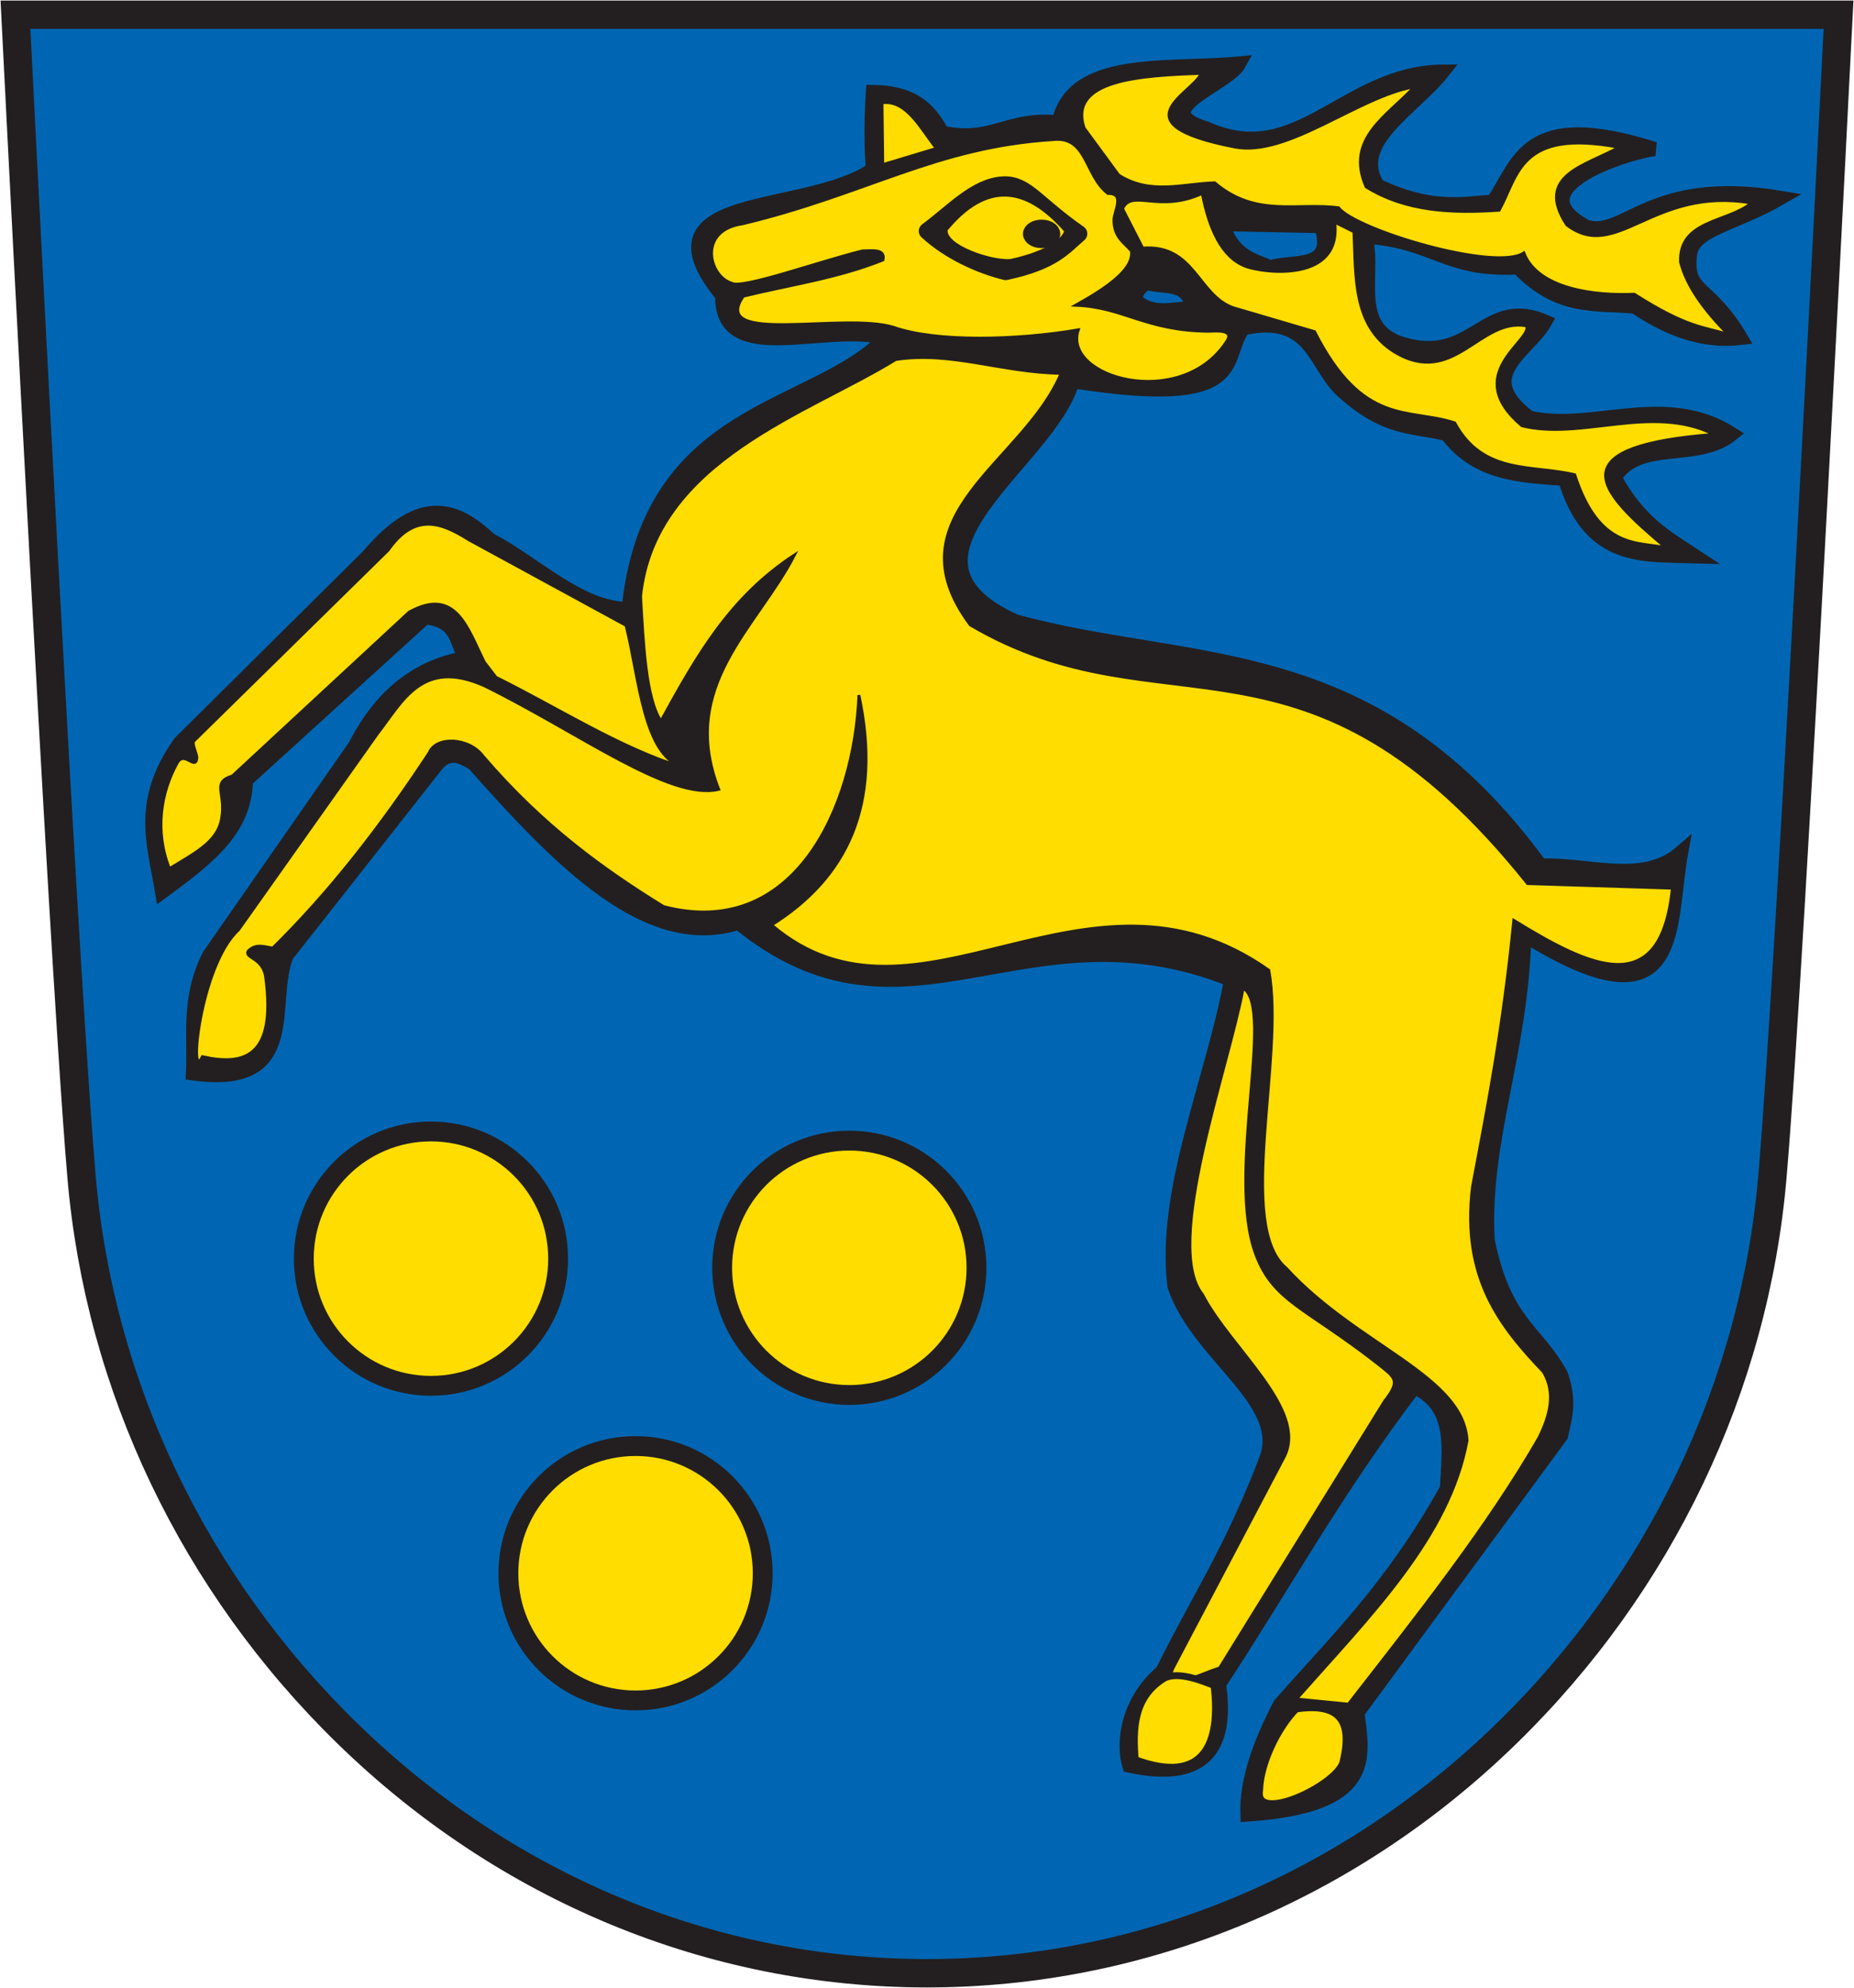
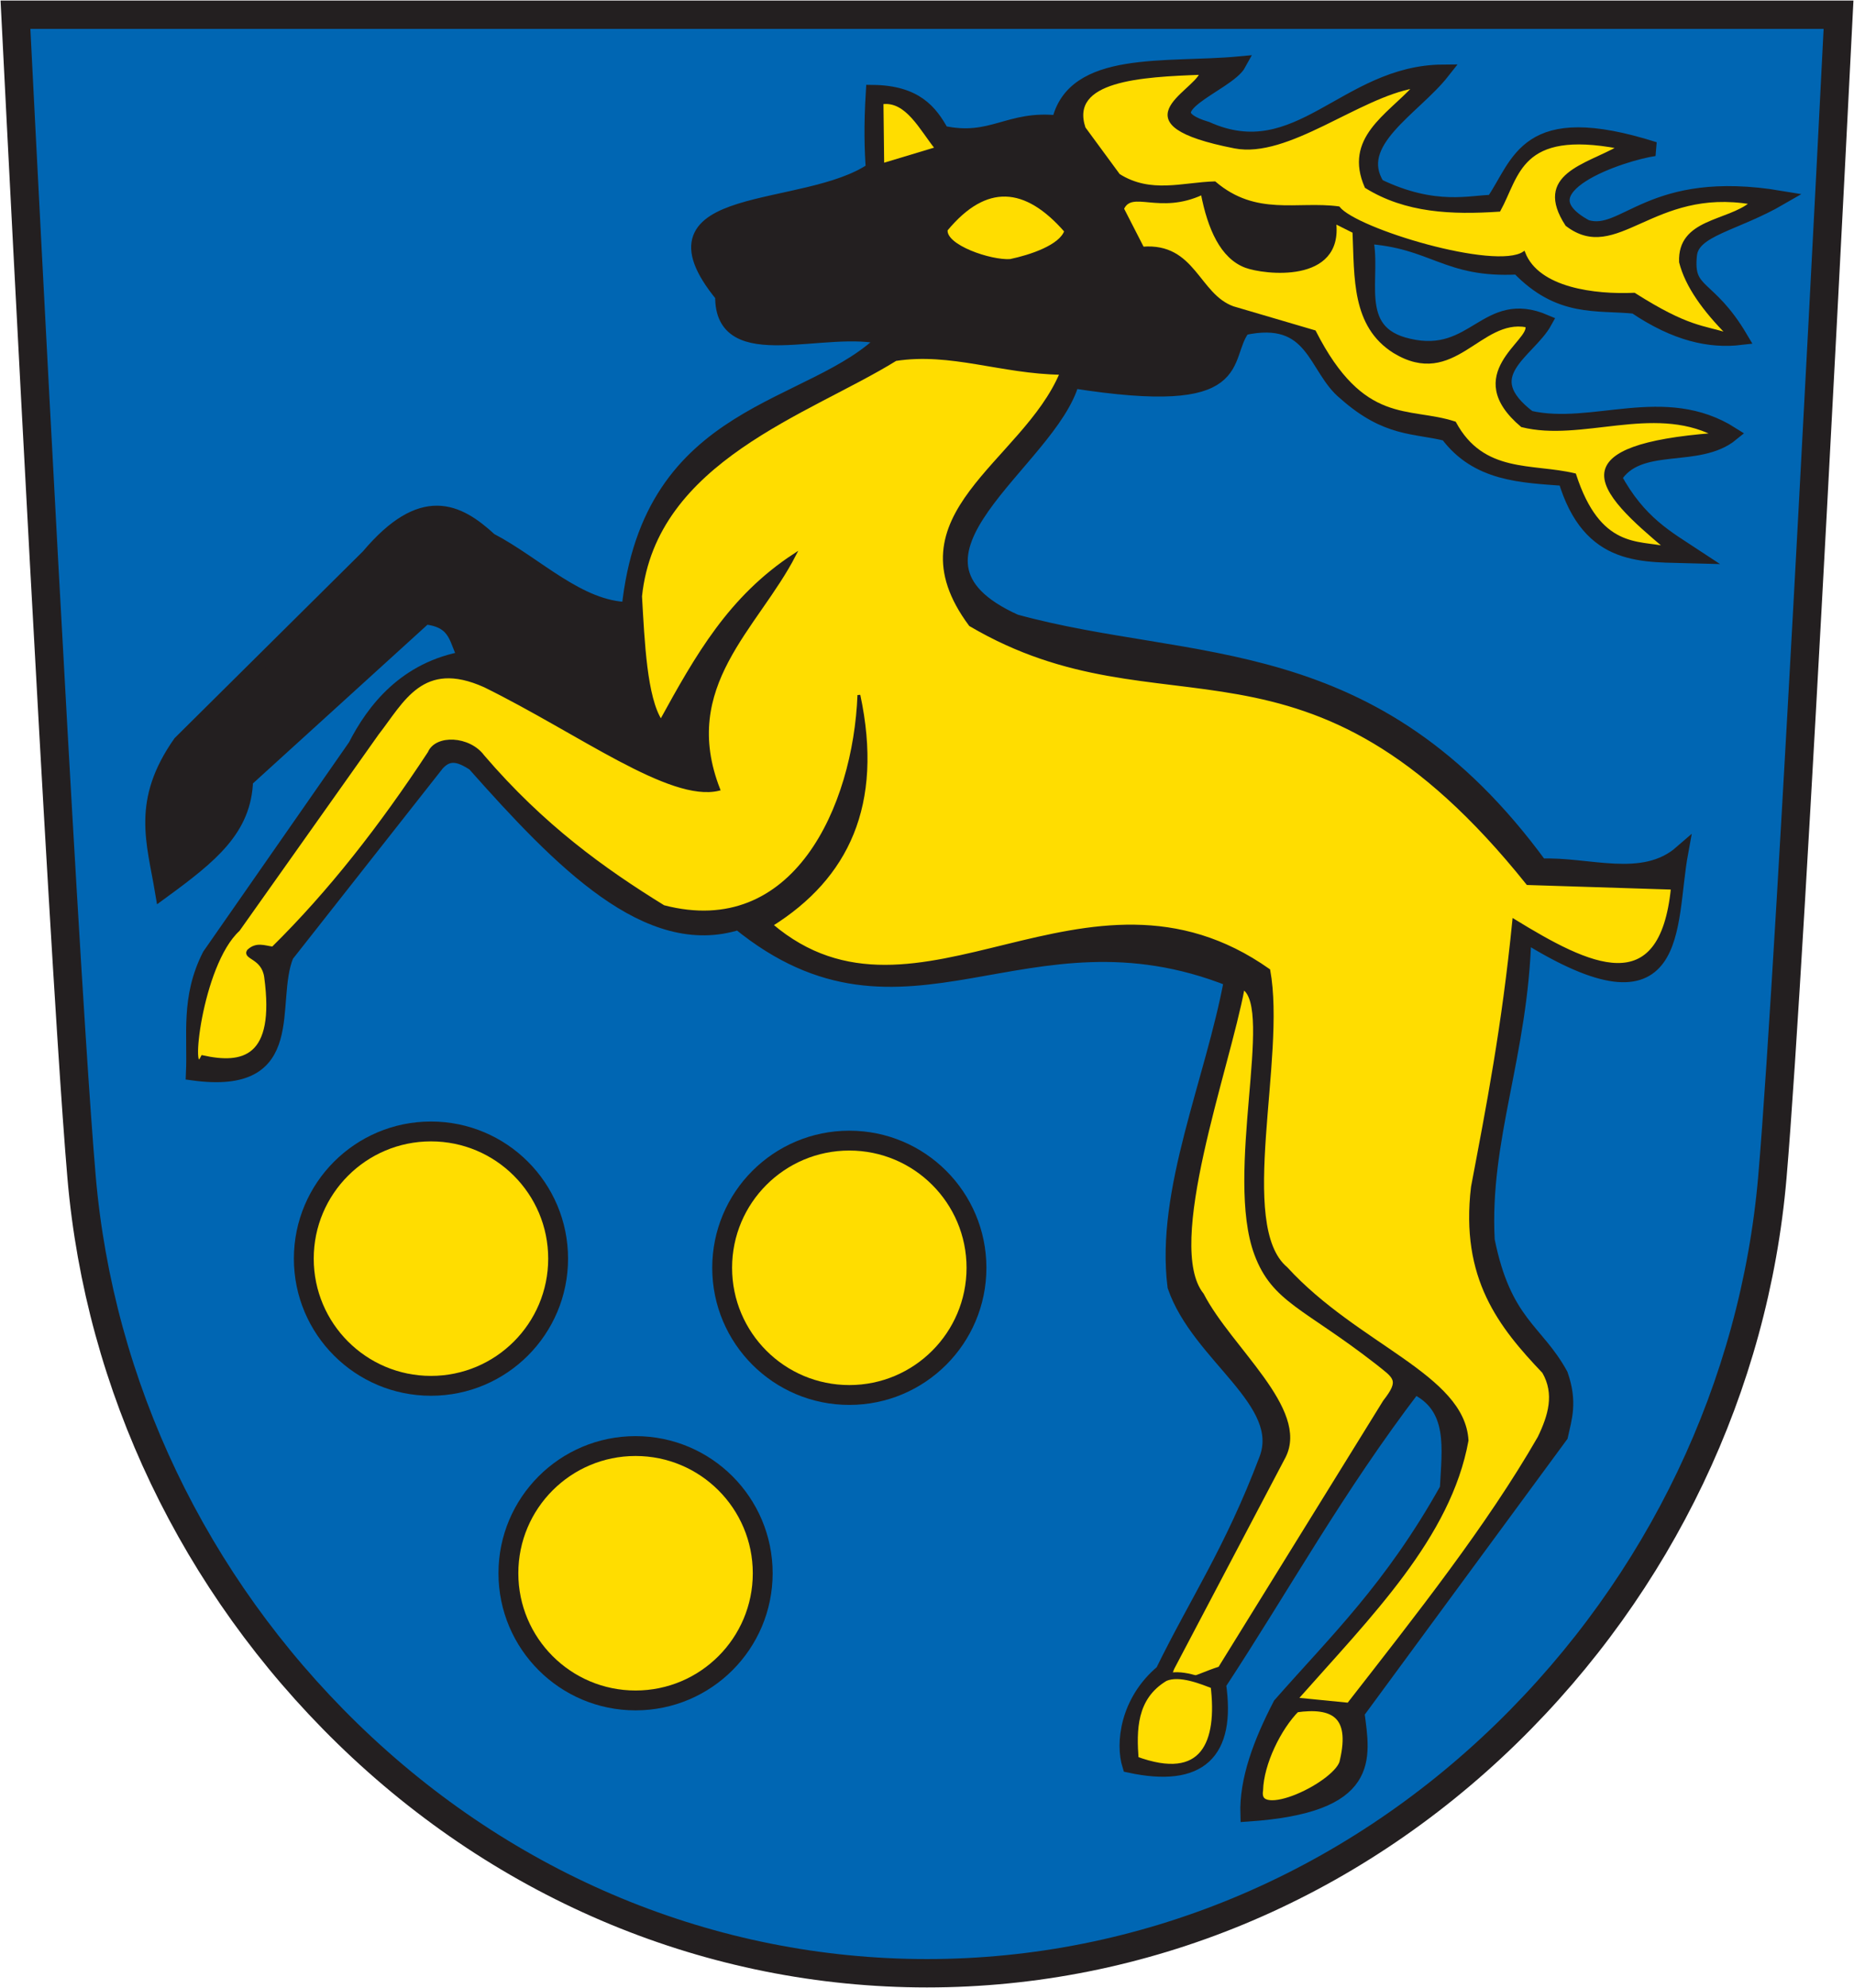
<svg xmlns="http://www.w3.org/2000/svg" version="1.1" id="Mickhausen_Wappen" x="0px" y="0px" width="653.656px" height="700.705px" viewBox="0 0 653.656 700.705" enable-background="new 0 0 653.656 700.705" xml:space="preserve">
  <path fill="#0066B3" stroke="#231F20" stroke-width="10" d="M5.451,5.185c0,0,11.998,239.521,19.701,359.257  c1.367,21.241,2.598,38.714,3.604,50.409c6.336,73.745,39.604,143.388,93.672,196.096c55.945,54.543,128.531,84.573,204.396,84.573  c75.86,0,148.459-30.03,204.396-84.573c54.068-52.708,87.332-122.351,93.664-196.096c6.676-77.624,23.32-409.666,23.32-409.666  H5.451z" />
  <path fill="#231F20" stroke="#231F20" stroke-width="5" d="M312.209,119.151c-25.637,26.275-83.206,23.977-90.57,95.559  c-17.584-0.23-32.581-15.983-48.801-24.4c-11.505-10.615-24.014-16.818-43.06,5.741l-66.308,65.741  c-14.58,20.771-9.306,34.699-6.314,52.54c17.257-12.604,29.107-22.152,29.563-39.339l63.154-57.412  c11.912,1.221,10.727,8.989,14.353,14.353c-21.368,3.638-32.593,18.402-39.031,30.998l-51.394,73.78  c-7.656,15.023-5.121,28.008-5.741,41.624c38.519,5.267,26.141-24.874,33.012-41.624l53.106-67.46c4.306-4.801,8.612-2.71,12.918,0  c30.669,34.548,61.416,66.216,93.296,55.978c58.836,48.064,100.702-9.067,173.673,20.095  c-6.667,36.041-24.201,74.496-19.949,108.111c8.506,24.708,40.324,40.633,32.185,61.181c-12.164,32.091-24.327,49.758-36.49,74.615  c-12.466,10.412-14.07,25.33-11.628,33.108c24.839,5.366,35.095-4.483,31.577-28.706c22.922-34.915,41.385-68.716,68.896-104.778  c14.752,6.919,12.166,21.84,11.482,35.883c-19.616,35.117-39.232,53.733-58.849,76.072c-6.967,13.441-11.878,26.54-11.482,38.753  c44.661-3.007,40.85-19.687,38.754-35.883l71.766-97.602c1.349-6.165,3.388-11.812,0-21.529  c-8.611-15.788-19.919-18.1-25.836-47.365c-1.925-35.883,11.811-65.294,12.918-107.649c56.46,35.252,50.538-3.22,55.295-29.071  c-13.47,11.716-32.805,3.885-49.554,4.671c-58.935-80.671-122.816-68.991-185.155-86.119  c-50.251-22.645,12.607-56.378,20.094-84.684c63.48,10.05,52.051-7.991,60.284-18.659c25.117-5.501,24.979,14.253,35.883,22.966  c14.732,13.1,24.562,11.489,35.883,14.353c10.588,14.301,26.253,14.642,41.624,15.789c8.634,29.118,27.775,26.714,45.93,27.271  c-9.824-6.478-19.801-11.748-28.438-27.72c8.435-13.675,29.251-5.413,41.356-15.34c-23.815-15.138-49.019-0.603-71.447-5.776  c-19.966-15.081-0.21-23.254,5.596-33.854c-20.929-8.941-24.798,13.902-48.072,8.483c-21.282-4.72-11.517-24.964-15.303-38.432  c24.297,1.492,28.278,12.222,53.838,10.827c14.621,15.308,27.728,12.446,41.189,13.843c14.479,9.796,26.523,12.294,37.312,11.02  c-11.483-19.412-19.38-15.237-17.936-29.198c0.95-9.188,15.69-10.67,32.048-20.161c-46.101-7.723-54.974,14.473-68.605,10.192  c-24.957-13.482,13.061-25.868,24.11-27.416c-45.874-14.574-47.564,5.059-57.047,18.659c-7.354-0.064-20.188,4.1-40.555-5.741  c-9.698-15.325,12.66-27.087,22.965-40.189c-34.466,0.26-50.903,34.587-83.248,20.095c-21.966-6.533,7.329-15.296,11.482-22.965  c-25.754,2.419-58.686-2.341-63.692,20.825c-17.702-2.08-23.384,7.462-41.086,3.575c-4.084-7.484-9.381-14.159-24.4-14.354  c-0.734,12.027-0.488,20.132,0,27.271c-23.682,16.489-83.623,7.376-53.107,44.494C254.09,130.024,291.413,113.377,312.209,119.151z" />
  <path fill="#FD0" stroke="#231F20" d="M87.559,335.142c2.87-2.731,5.74-1.334,8.611-0.986  c19.993-19.69,38.04-42.792,55.146-68.831c2.467-5.938,14.088-5.428,19.01,1.244c21.064,24.576,42.563,39.999,63.626,52.979  c46.218,12.068,67.318-35.297,68.863-74.535c8.281,38.749-4.204,64.347-30.786,81.017c51.432,43.777,110.84-29.599,175.306,15.953  c5.713,30.941-11.8,90.015,6.17,105.063c25.067,27.369,62.457,37.797,63.735,60.688c-6.172,33.963-34.078,61.651-60.146,91.125  l18.284,1.813c24.386-31.326,49.23-62.652,67.243-93.979c3.718-7.69,6.008-15.381,1.584-23.071  c-15.375-16.174-28.906-33.061-25.078-65.235c5.358-28.337,10.818-56.072,14.582-93.979c26.693,16.366,51.826,28.834,55.901-11.343  l-51.04-1.62c-78.28-97.791-128.016-50.931-196.495-91.173c-28.871-38.75,18.728-57.004,32.033-88.683  c-21.188-0.316-38.888-7.881-58.332-4.861c-30.513,18.91-84.912,35.472-89.928,83.446c0.926,16.099,1.757,35.744,7.166,43.996  c12.688-23.082,24.261-43.624,47.115-58.578c-13.343,25.841-40.966,46.189-26.735,82.636c-17.101,4.156-49.182-20.054-82.513-36.457  c-22.033-9.896-28.875,5.392-37.827,16.862l-48.983,69.14c-13.542,12.423-17.7,54.921-12.713,44.683  c14.29,3.161,26.152,0.647,22.301-28.021C92.707,337.326,85.899,337.786,87.559,335.142z" />
-   <path fill="#FD0" stroke="#231F20" d="M240.467,270.403c-21.872-6.728-43.744-20.848-65.615-31.679l-4.083-5.33  c-5.962-11.925-10.042-26.747-26.522-17.636l-62.297,57.729c-7.57,2.36-2.15,5.871-3.862,15.253  c-1.504,8.242-9.833,12.14-18.343,17.438c-5.317-13.384-3.001-26.912,2.742-37.262c2.496-4.498,6.398,2.815,6.916-1.699  c0.155-1.353-1.954-5.117-1.022-6.065l68.465-67.232c9.458-13.482,18.915-9.669,28.373-3.7l55.512,30.223  C225.53,239.902,226.869,265.817,240.467,270.403z" />
-   <path fill="#FD0" stroke="#231F20" d="M311.312,91.632c-16.306,6.49-32.57,8.695-49.251,12.769  c-12.1,17.523,35.154,5.534,52.899,10.944c15.14,5.355,43.777,4.595,65.212,0.912c-5.684,16.778,35.778,28.625,51.987,4.561  c3.84-5.101-4.154-4.033-6.104-4.053c-22.279-0.224-29.848-8.516-46.795-9.172c11.39-6.385,20.542-12.769,19.609-19.153  c-2.502-2.936-6.184-4.823-6.141-10.951c0.021-3.008,4.065-9.447-2.121-9.292c-8.298-6.372-7.198-20.437-19.557-18.976  c-41.191,2.647-65.207,19.083-109.216,29.661c-15.889,2.207-12.025,18.482-3.878,20.939c3.485,2.218,30.687-7.578,46.058-11.382  C307.798,88.346,312.186,87.735,311.312,91.632z" />
  <path fill="#FD0" stroke="#231F20" d="M310.971,36.242l0.26,21.774l18.922-5.703C324.73,45.609,319.692,35.028,310.971,36.242z" />
  <path fill="#FD0" stroke="#231F20" d="M382.234,45.145c-5.739-17.191,20.098-18.514,41.293-19.293  c-2.979,7.169-30.08,17.773,11.767,25.955c18.711,3.658,43.525-17.792,63.374-21.216c-9.438,10.252-24.512,18.25-17.043,35.266  c14.02,8.709,30.232,9.373,46.933,8.25c6.771-12.263,7.121-28.806,42.205-22.192c-11.51,6.519-29.835,9.757-18.401,27.322  c17.62,13.518,30.277-13.626,65.111-7.69c-8.327,6.939-25.589,5.938-24.981,20.818c2.151,8.518,8.401,17.035,16.857,25.552  c-9.063-2.911-14.066-2.101-33.17-14.216c-13.71,0.623-33.939-1.713-38.925-14.554c-10.042,6.709-59.205-8.067-65.325-15.908  c-14.554-1.946-29.108,3.591-43.663-8.801c-11.282,0.305-22.564,4.402-33.847-2.708L382.234,45.145z" />
-   <path fill="#0066B3" stroke="#231F20" stroke-width="5" d="M430.974,78.993l34.863,0.677c5.001,15.832-9.724,11.938-17.939,14.555  C441.545,91.518,434.735,90.334,430.974,78.993z" />
  <path fill="#FD0" stroke="#231F20" d="M470.575,78.316l6.77,3.385c0.712,16.116-0.393,33.141,14.216,42.309  c21.072,12.809,30.126-12.288,46.709-9.139c1.784,5.428-23.185,17.064-1.692,35.201c20.912,5.245,45.892-7.877,67.694,3.046  c-26.208,2.017-36.5,6.685-38.011,12.817c-1.862,7.559,10.297,18.02,21.087,27.123c-9.748-2.202-23.517,0.878-32.154-25.725  c-14.933-3.603-32.329,0.184-42.31-18.277c-16.314-5.364-32.269,1.538-49.417-32.154l-28.77-8.462  c-12.455-4.51-13.611-22.428-31.816-20.985l-7.108-13.878c3.283-7.166,12.838,1.688,28.094-5.415  c2.401,12.418,6.863,22.547,15.326,25.731C445.509,96.27,473.159,99.704,470.575,78.316z" />
-   <path fill="#0066B3" stroke="#231F20" stroke-width="5" d="M404.234,99.639c-3.46,2.346-3.996,4.425-3.723,6.431  c6.656,5.521,13.313,2.393,19.97,2.708C418.833,98.735,410.187,101.69,404.234,99.639z" />
-   <path fill="#231F20" stroke="#231F20" stroke-width="6" stroke-linecap="round" stroke-linejoin="round" d="M326.929,81.46  c8.792-6.429,17.213-15.956,26.969-16.3c7.907-0.279,11.459,6.804,26.441,17.221c-5.552,4.771-9.079,9.756-25.784,13.353  C345.328,93.46,334.714,88.59,326.929,81.46z" />
+   <path fill="#231F20" stroke="#231F20" stroke-width="6" stroke-linecap="round" stroke-linejoin="round" d="M326.929,81.46  c8.792-6.429,17.213-15.956,26.969-16.3c-5.552,4.771-9.079,9.756-25.784,13.353  C345.328,93.46,334.714,88.59,326.929,81.46z" />
  <path fill="#FD0" stroke="#231F20" d="M333.604,81c7.063-8.534,14.041-12.377,20.943-12.205  c7.137,0.178,14.194,4.648,21.187,12.665c-1.81,5.339-12.401,8.868-19.568,10.36C349.341,92.284,332.95,86.809,333.604,81z" />
  <path fill="#FD0" stroke="#231F20" stroke-width="3" d="M456.855,602.088c-6.552,6.583-12.763,19.253-13.037,28.879  c-2.031,12.934,28.849-1.954,30.036-10.234C477.767,604.028,469.925,600.195,456.855,602.088z" />
  <path fill="#FD0" stroke="#231F20" d="M438.307,348.272c-5.294,28.587-28.3,90.705-14.375,107.982  c9.848,19.086,37.264,40.514,28.878,57.168l-39.224,74.51c-4.384,9.841,8.565,2.349,16.371,0l58.135-93.972  c5.984-7.672,3.755-8.375-2.958-13.739c-25.028-19.463-36.209-21.555-42.394-38.129  C432.233,413.932,449.598,355.346,438.307,348.272z" />
  <path fill="#FD0" stroke="#231F20" stroke-width="2.424" d="M410.7,591.393c-11.357,6.806-11.224,18.566-10.468,28.833  c24.48,9.081,30.247-6.044,27.787-26.169C424.117,592.606,415.934,589.071,410.7,591.393z" />
  <path fill="#FD0" stroke="#231F20" stroke-width="7" stroke-linecap="round" stroke-linejoin="round" d="M196.775,443.639  c0,24.76-20.072,44.832-44.832,44.832c-24.76,0-44.832-20.072-44.832-44.832s20.072-44.832,44.832-44.832  C176.704,398.807,196.775,418.879,196.775,443.639z" />
  <path fill="#FD0" stroke="#231F20" stroke-width="7" stroke-linecap="round" stroke-linejoin="round" d="M344.271,446.869  c0,24.761-20.072,44.832-44.832,44.832s-44.832-20.071-44.832-44.832c0-24.76,20.072-44.831,44.832-44.831  S344.271,422.109,344.271,446.869z" />
  <path fill="#FD0" stroke="#231F20" stroke-width="7" stroke-linecap="round" stroke-linejoin="round" d="M268.908,554.53  c0,24.76-20.072,44.831-44.832,44.831c-24.76,0-44.832-20.071-44.832-44.831s20.072-44.832,44.832-44.832  C248.836,509.698,268.908,529.77,268.908,554.53z" />
-   <path fill="#231F20" stroke="#231F20" stroke-width="5" stroke-linecap="round" stroke-linejoin="round" d="M371.302,82.436  c0,1.39-1.822,2.516-4.07,2.516c-2.249,0-4.071-1.126-4.071-2.516s1.822-2.516,4.071-2.516  C369.479,79.92,371.302,81.046,371.302,82.436z" />
</svg>